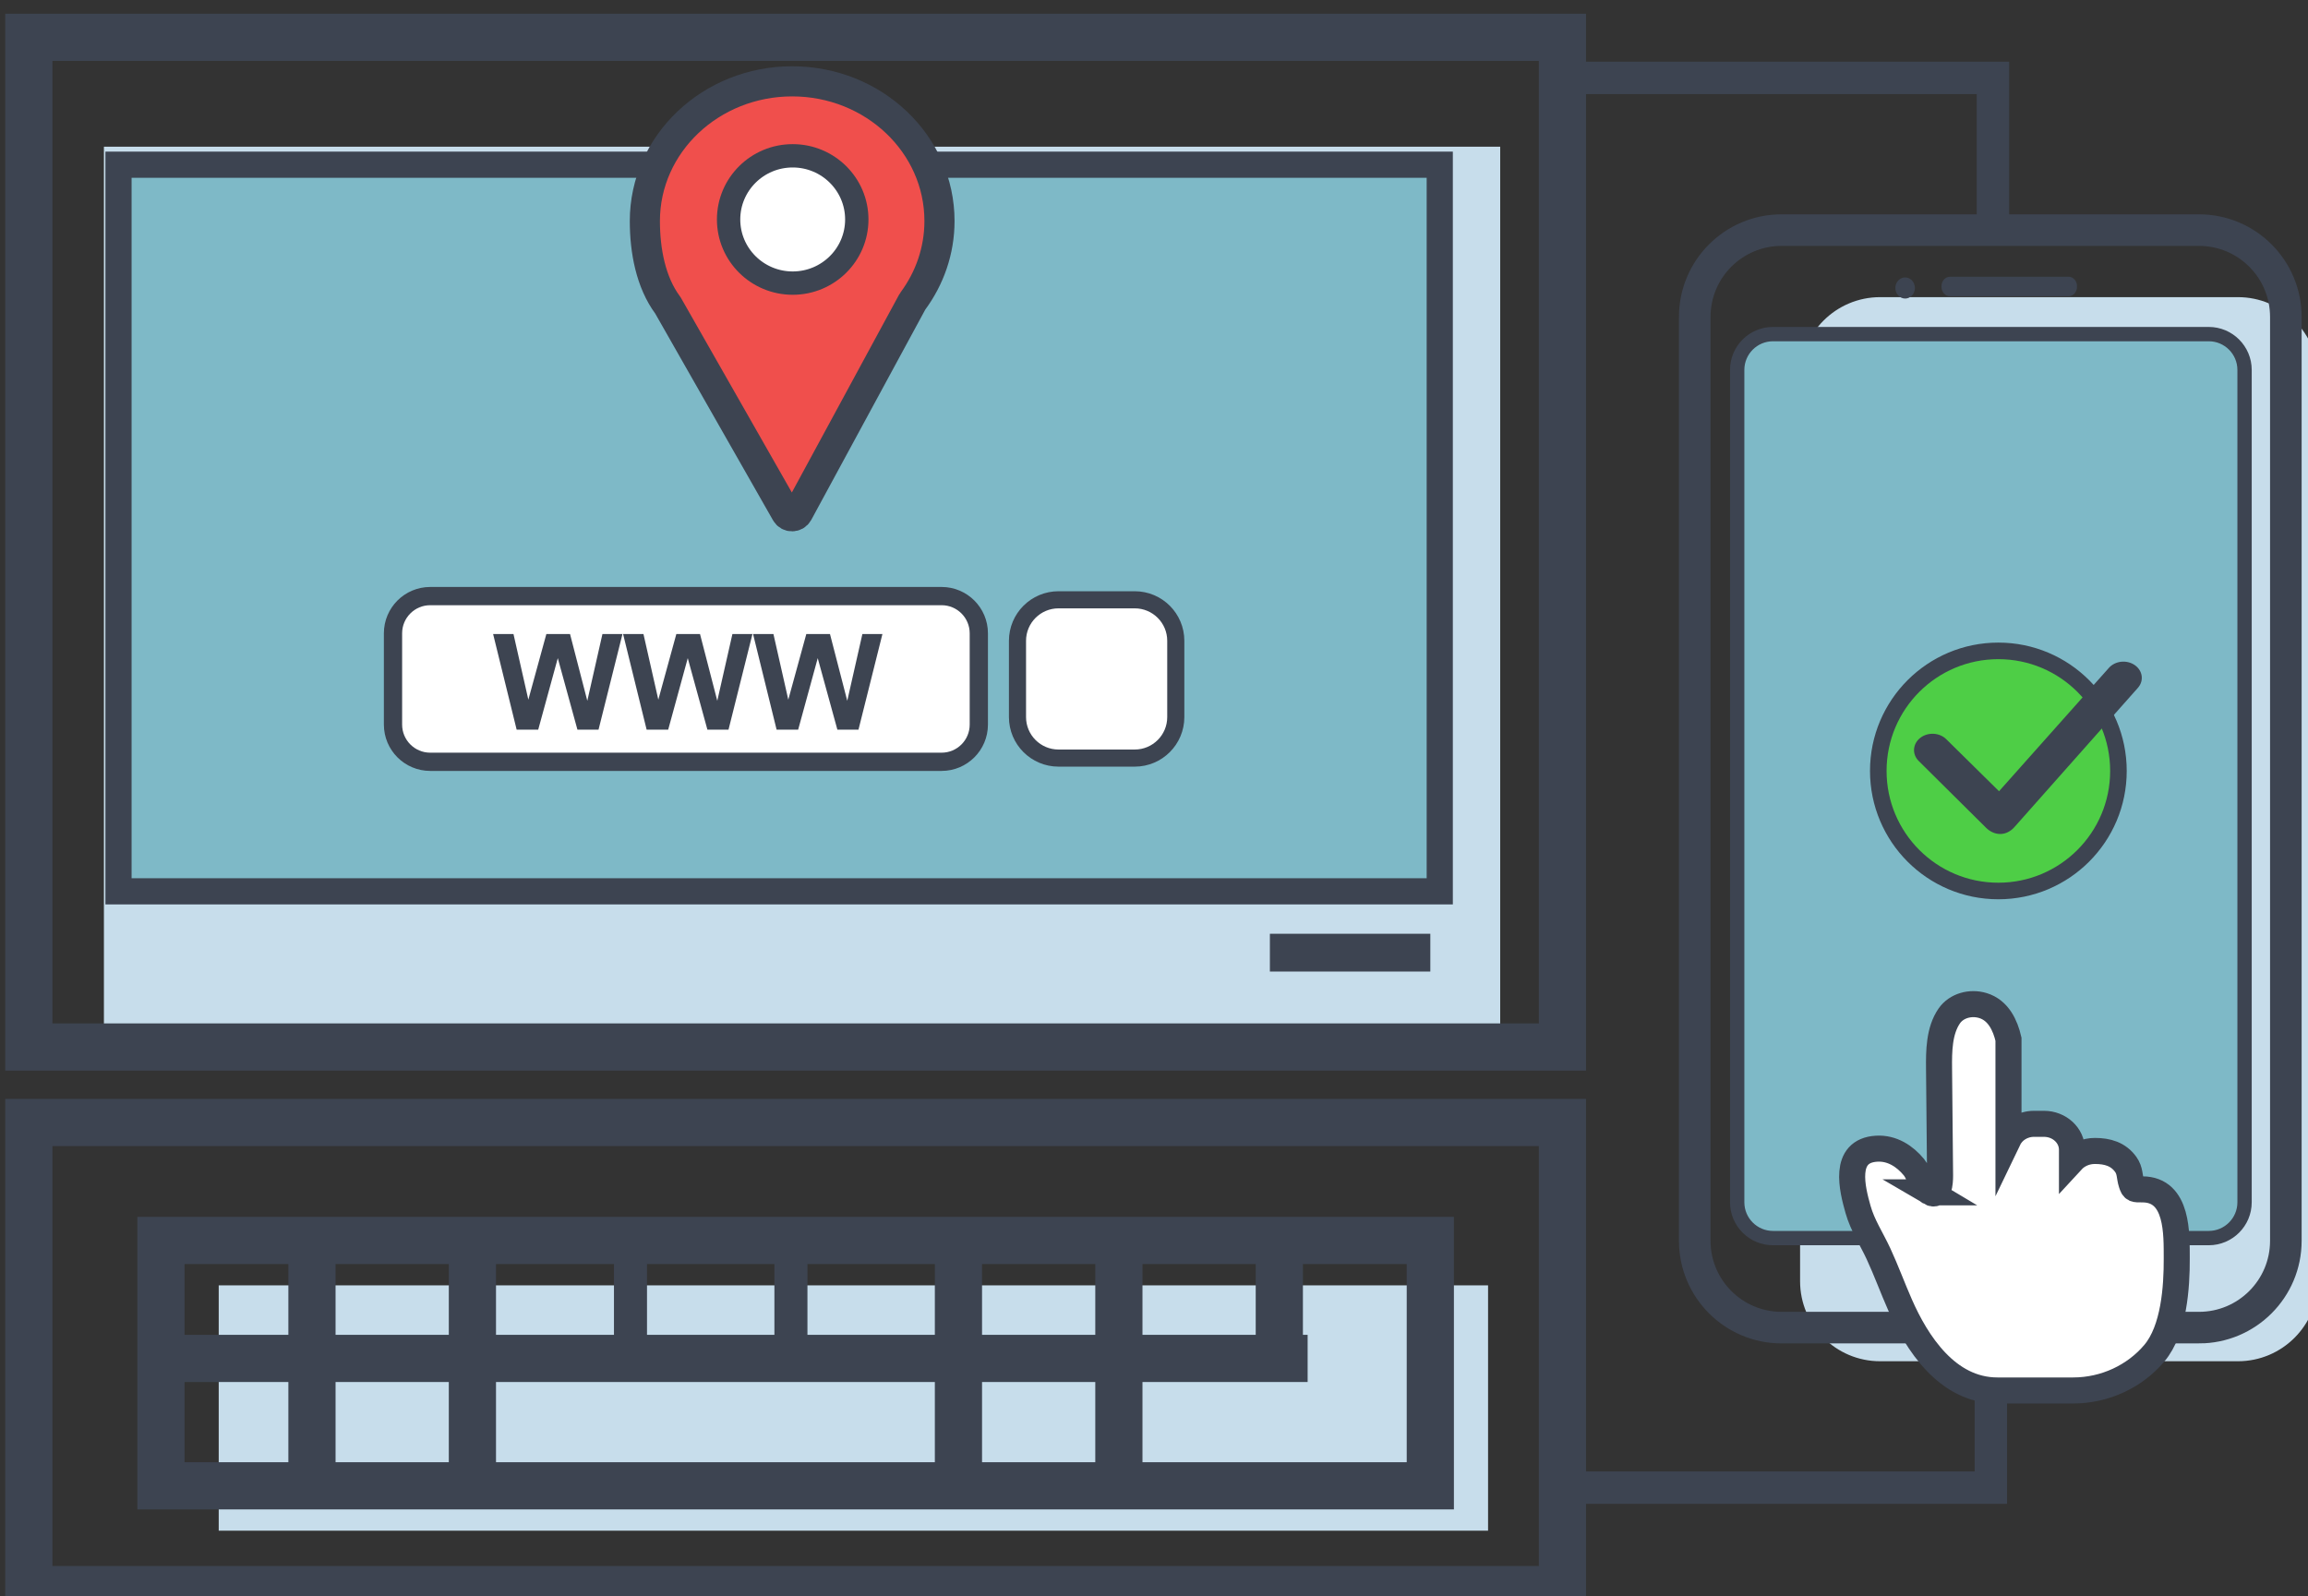
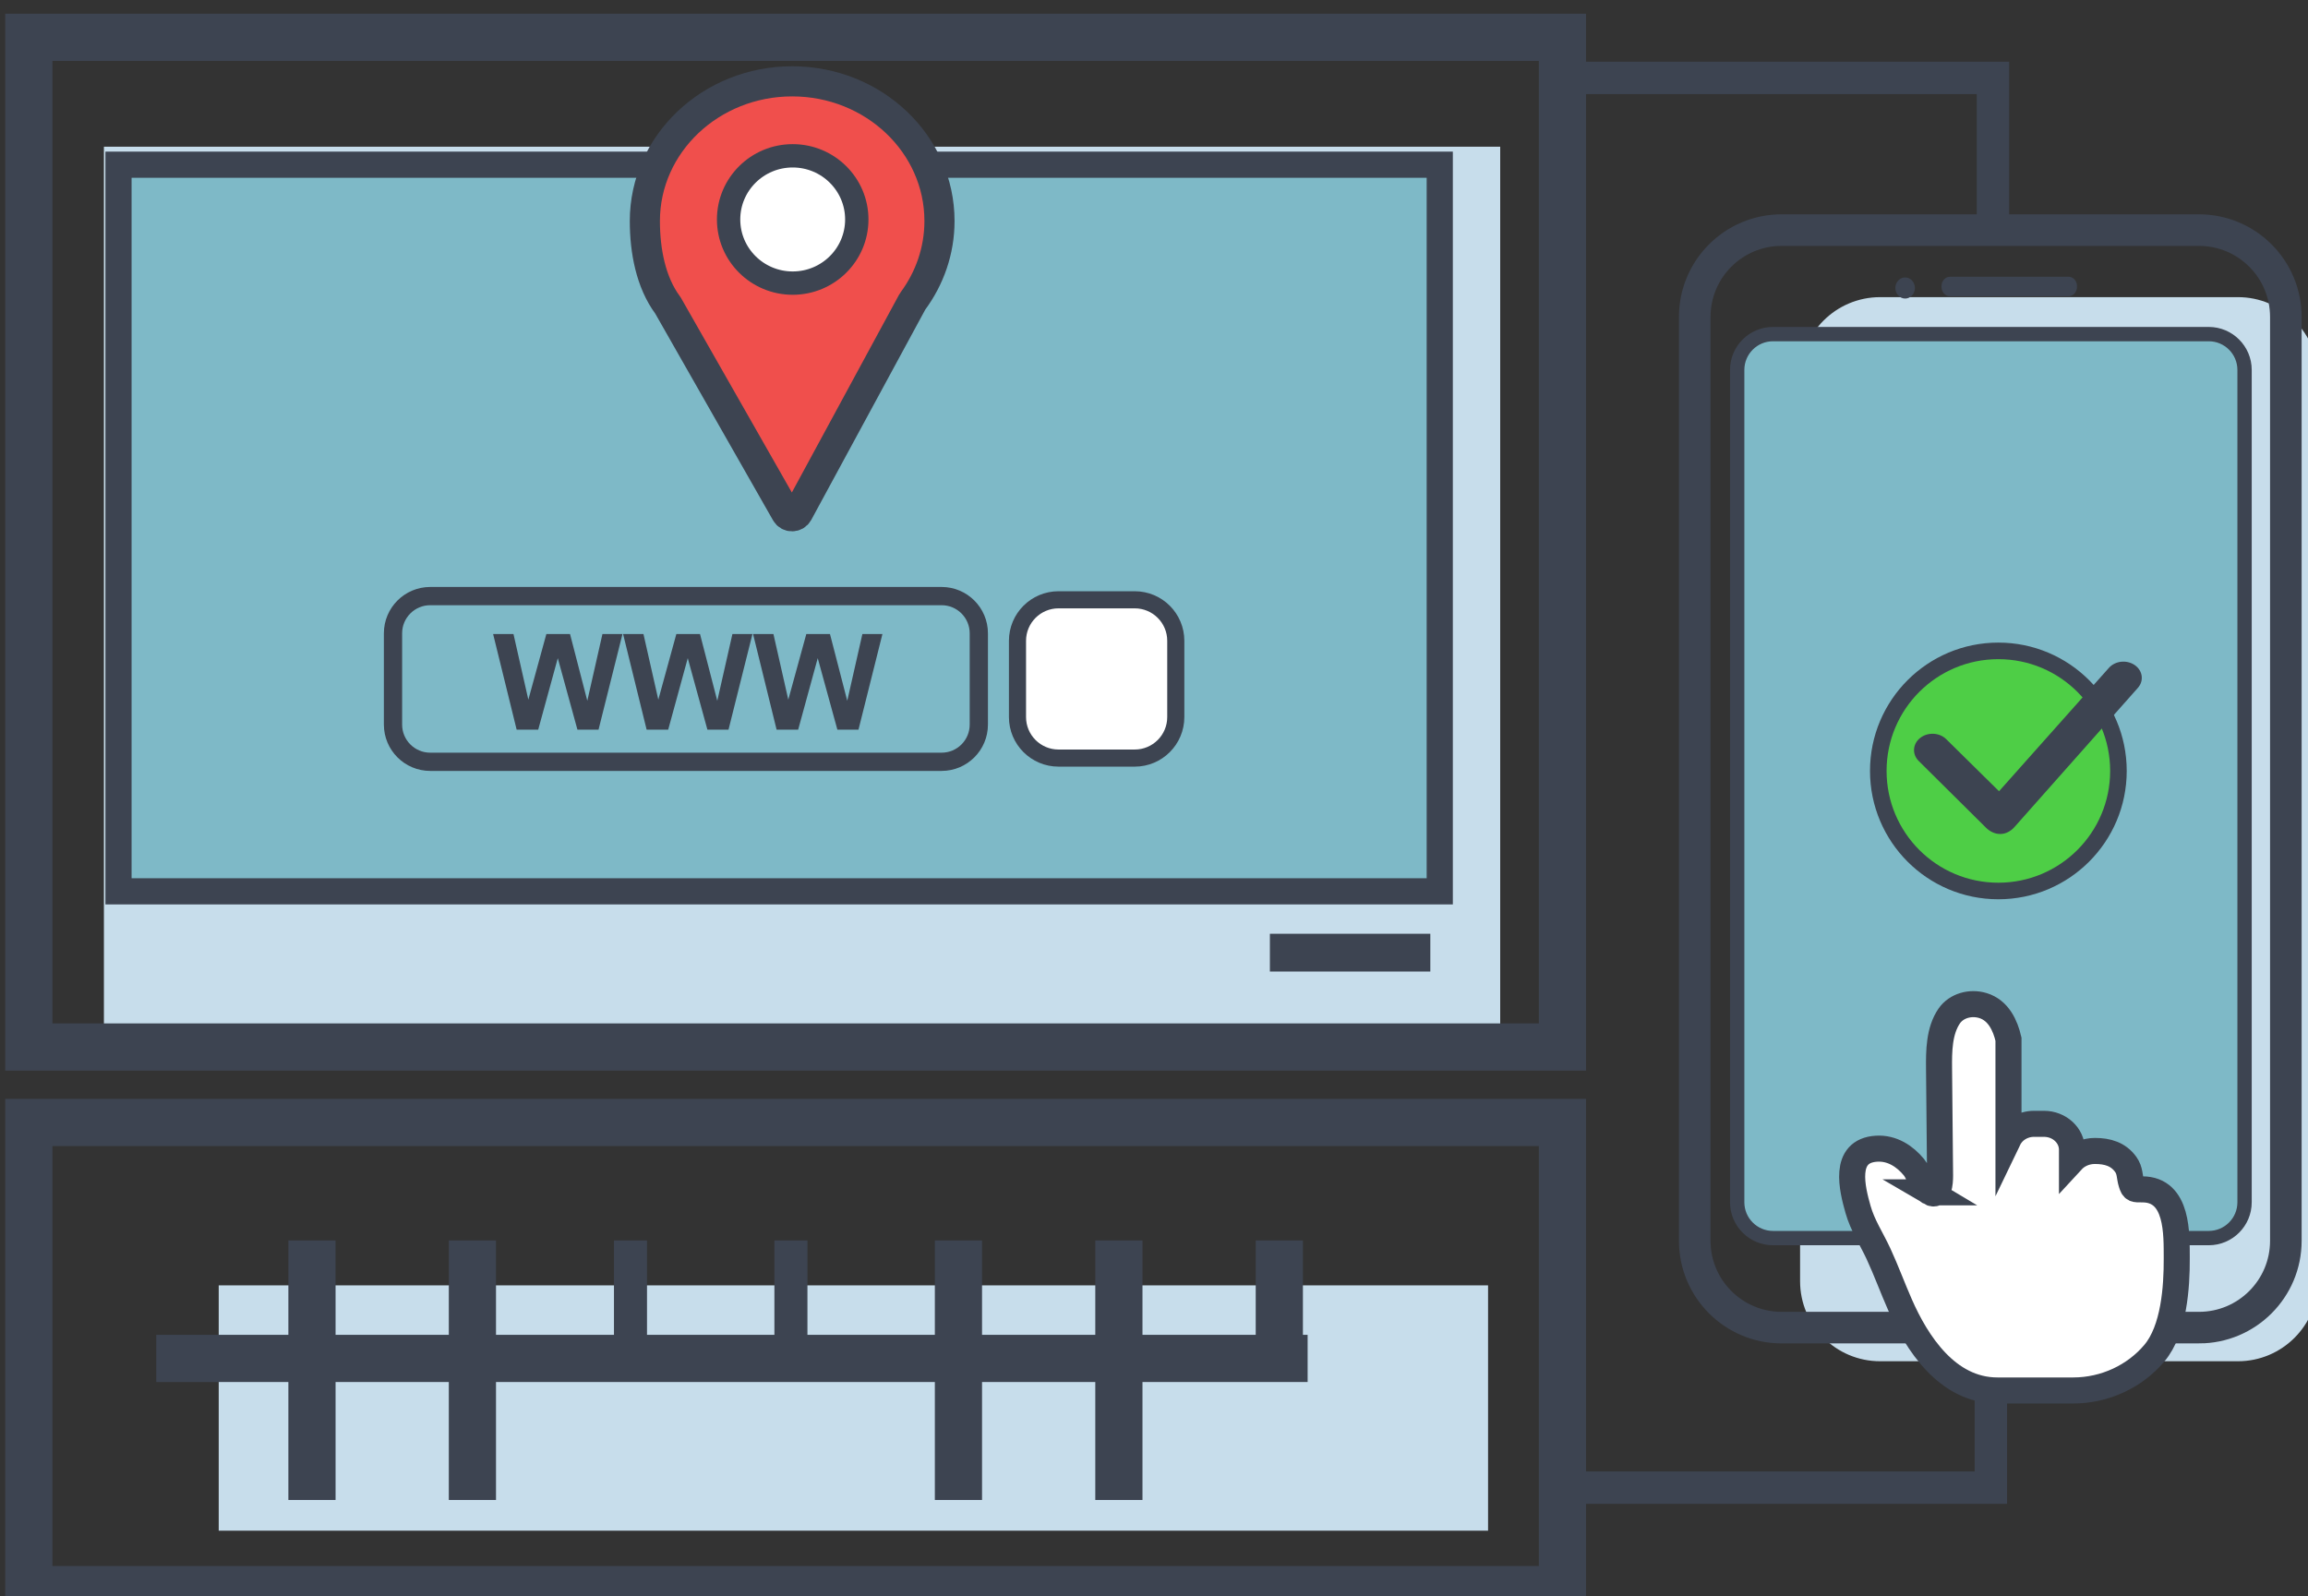
<svg xmlns="http://www.w3.org/2000/svg" version="1.1" id="svg1" width="144.575" height="100" viewBox="0 0 144.575 100">
  <rect x="0" y="0" width="144.575" height="100" fill="#333333" stroke="none" />
  <defs id="defs1" />
  <g id="g1" transform="translate(-7940.901,-476.614)">
    <g id="g320" transform="matrix(0.201,0,0,0.201,7781.125,56.983)">
      <path id="path136" d="m 1262.439,2419.96 v 0 H 827.289 v 0 -286.52 0 h 435.149 v 0 286.52" style="fill:#c7ddeb;fill-opacity:1;fill-rule:nonzero;stroke:none;stroke-width:0.133" />
      <path id="path137" d="M 1258.653,2564.813 H 863.067 v -76.467 h 395.587 v 76.467" style="fill:#c7ddeb;fill-opacity:1;fill-rule:nonzero;stroke:none;stroke-width:0.133" />
-       <path id="path138" d="M 1240.659,2550.827 H 845.071 v -76.48 h 395.588 z" style="fill:none;stroke:#3d4451;stroke-width:14.706;stroke-linecap:butt;stroke-linejoin:miter;stroke-miterlimit:10;stroke-dasharray:none;stroke-opacity:1" />
      <path id="path139" d="m 1281.833,2414.053 v 0 H 803.893 v 0 -314.707 0 h 477.94 v 0 z" style="fill:none;stroke:#3d4451;stroke-width:14.706;stroke-linecap:butt;stroke-linejoin:miter;stroke-miterlimit:10;stroke-dasharray:none;stroke-opacity:1" />
      <path id="path140" d="m 1281.833,2583.173 v 0 H 803.893 v 0 -145.587 0 h 477.94 v 0 z" style="fill:none;stroke:#3d4451;stroke-width:14.706;stroke-linecap:butt;stroke-linejoin:miter;stroke-miterlimit:10;stroke-dasharray:none;stroke-opacity:1" />
      <path id="path141" d="m 831.835,2139.053 v 226.48 h 411.764 v -226.48 H 831.835" style="fill:#7eb9c7;fill-opacity:1;fill-rule:nonzero;stroke:none;stroke-width:0.133" />
      <path id="path142" d="m 831.835,2139.053 v 226.48 h 411.764 v -226.48 z" style="fill:none;stroke:#3d4451;stroke-width:8.158;stroke-linecap:butt;stroke-linejoin:miter;stroke-miterlimit:10;stroke-dasharray:none;stroke-opacity:1" />
      <path id="path143" d="M 843.6,2511.12 H 1202.423" style="fill:none;stroke:#3d4451;stroke-width:14.706;stroke-linecap:butt;stroke-linejoin:miter;stroke-miterlimit:10;stroke-dasharray:none;stroke-opacity:1" />
      <path id="path144" d="M 892.129,2474.347 V 2555.24" style="fill:none;stroke:#3d4451;stroke-width:14.706;stroke-linecap:butt;stroke-linejoin:miter;stroke-miterlimit:10;stroke-dasharray:none;stroke-opacity:1" />
      <path id="path145" d="M 942.129,2474.347 V 2555.24" style="fill:none;stroke:#3d4451;stroke-width:14.706;stroke-linecap:butt;stroke-linejoin:miter;stroke-miterlimit:10;stroke-dasharray:none;stroke-opacity:1" />
      <path id="path146" d="M 991.393,2474.347 V 2517" style="fill:none;stroke:#3d4451;stroke-width:10.294;stroke-linecap:butt;stroke-linejoin:miter;stroke-miterlimit:10;stroke-dasharray:none;stroke-opacity:1" />
      <path id="path147" d="M 1041.393,2474.347 V 2517" style="fill:none;stroke:#3d4451;stroke-width:10.294;stroke-linecap:butt;stroke-linejoin:miter;stroke-miterlimit:10;stroke-dasharray:none;stroke-opacity:1" />
      <path id="path148" d="M 1093.6,2474.347 V 2555.24" style="fill:none;stroke:#3d4451;stroke-width:14.706;stroke-linecap:butt;stroke-linejoin:miter;stroke-miterlimit:10;stroke-dasharray:none;stroke-opacity:1" />
      <path id="path149" d="M 1143.599,2474.347 V 2555.24" style="fill:none;stroke:#3d4451;stroke-width:14.706;stroke-linecap:butt;stroke-linejoin:miter;stroke-miterlimit:10;stroke-dasharray:none;stroke-opacity:1" />
      <path id="path150" d="m 1193.599,2474.347 v 39.707" style="fill:none;stroke:#3d4451;stroke-width:14.706;stroke-linecap:butt;stroke-linejoin:miter;stroke-miterlimit:10;stroke-dasharray:none;stroke-opacity:1" />
      <path id="path151" d="m 1240.659,2390.533 h -50 v -11.773 h 50 v 11.773" style="fill:#3d4451;fill-opacity:1;fill-rule:nonzero;stroke:none;stroke-width:0.133" />
      <path id="path152" d="M 1492.347,2512 H 1380.84 c -13.773,0 -24.947,-11.173 -24.947,-24.96 v -281.76 c 0,-13.773 11.173,-24.947 24.947,-24.947 h 111.507 c 13.773,0 24.947,11.173 24.947,24.947 V 2487.04 c 0,13.787 -11.173,24.96 -24.947,24.96" style="fill:#c7ddeb;fill-opacity:1;fill-rule:nonzero;stroke:none;stroke-width:0.133" />
      <path id="path153" d="m 1442.187,2177.173 c 0,1.6 -1.187,2.88 -2.653,2.88 H 1402.64 c -1.48,0 -2.667,-1.28 -2.667,-2.88 v -0.32 c 0,-1.587 1.187,-2.88 2.667,-2.88 h 36.893 c 1.467,0 2.653,1.293 2.653,2.88 v 0.32" style="fill:#3d4451;fill-opacity:1;fill-rule:nonzero;stroke:none;stroke-width:0.133" />
      <path id="path154" d="m 1483.253,2473.613 h -135.8 c -6.16,0 -11.16,-5 -11.16,-11.16 v -259.44 c 0,-6.16 5,-11.16 11.16,-11.16 h 135.8 c 6.16,0 11.16,5 11.16,11.16 v 259.44 c 0,6.16 -5,11.16 -11.16,11.16" style="fill:#7eb9c7;fill-opacity:1;fill-rule:nonzero;stroke:none;stroke-width:0.133" />
      <path id="path155" d="m 1483.253,2473.613 h -135.8 c -6.16,0 -11.16,-5 -11.16,-11.16 v -259.44 c 0,-6.16 5,-11.16 11.16,-11.16 h 135.8 c 6.16,0 11.16,5 11.16,11.16 v 259.44 c 0,6.16 -5,11.16 -11.16,11.16 z" style="fill:none;stroke:#3d4451;stroke-width:4.465;stroke-linecap:butt;stroke-linejoin:miter;stroke-miterlimit:10;stroke-dasharray:none;stroke-opacity:1" />
      <path id="path156" d="m 1385.587,2177.48 c 0,-1.827 1.373,-3.293 3.053,-3.293 1.68,0 3.04,1.467 3.04,3.293 0,1.813 -1.36,3.293 -3.04,3.293 -1.68,0 -3.053,-1.48 -3.053,-3.293" style="fill:#3d4451;fill-opacity:1;fill-rule:nonzero;stroke:none;stroke-width:0.133" />
      <path id="path157" d="m 1480.2,2501.52 h -130.067 c -14.947,0 -27.072,-12.12 -27.072,-27.067 v -287.947 c 0,-14.947 12.125,-27.067 27.072,-27.067 H 1480.2 c 14.96,0 27.08,12.12 27.08,27.067 v 287.947 c 0,14.947 -12.12,27.067 -27.08,27.067 z" style="fill:none;stroke:#3d4451;stroke-width:9.843;stroke-linecap:butt;stroke-linejoin:miter;stroke-miterlimit:10;stroke-dasharray:none;stroke-opacity:1" />
      <path id="path158" d="m 1415.347,2501.52 v 49.88 h -133.513" style="fill:none;stroke:#3d4451;stroke-width:10.097;stroke-linecap:butt;stroke-linejoin:miter;stroke-miterlimit:10;stroke-dasharray:none;stroke-opacity:1" />
      <path id="path159" d="M 1281.833,2112 H 1416 v 47.44" style="fill:none;stroke:#3d4451;stroke-width:10.097;stroke-linecap:butt;stroke-linejoin:miter;stroke-miterlimit:10;stroke-dasharray:none;stroke-opacity:1" />
      <path id="path160" d="m 1396.387,2459.36 c 2.813,1.667 3.147,-3.013 3.133,-5.24 -0.107,-11.133 -0.213,-22.253 -0.32,-33.387 -0.053,-5.307 -0.013,-11.72 3.173,-16.347 2.227,-3.227 6.627,-4.427 10.493,-3.253 4.853,1.48 6.987,6.213 7.973,10.493 v 31.16 c 1.36,-2.827 4.413,-4.787 7.96,-4.787 h 3.107 c 4.813,0 8.72,3.613 8.72,8.067 v 3.427 c 1.72,-1.867 4.28,-3.04 7.133,-3.04 3.933,0 7.307,0.973 9.627,4.2 1.413,1.973 1.107,3.787 1.773,5.88 0.64,2 0.893,1.893 3.4,1.893 11.24,0 10.68,14.187 10.72,21.467 0.04,8.987 -0.827,22.28 -6.973,29.587 -6.053,7.2 -15.387,11.627 -25.28,11.627 0,0 -23.613,0 -23.627,0 -15.707,0 -25.2,-14.947 -30.373,-26.733 -2.32,-5.253 -4.28,-10.653 -6.693,-15.867 -2.2,-4.747 -4.973,-8.853 -6.373,-13.813 -1.773,-6.28 -4.92,-18.333 5.8,-18.947 4.827,-0.28 8.8,2.36 11.613,5.773 1.72,2.107 2.107,5.4 4.187,7.227 0.293,0.253 0.56,0.453 0.827,0.613" style="fill:#ffffff;fill-opacity:1;fill-rule:nonzero;stroke:none;stroke-width:0.133" />
      <path id="path161" d="m 1396.387,2459.36 c 2.813,1.667 3.147,-3.013 3.133,-5.24 -0.107,-11.133 -0.213,-22.253 -0.32,-33.387 -0.053,-5.307 -0.013,-11.72 3.173,-16.347 2.227,-3.227 6.627,-4.427 10.493,-3.253 4.853,1.48 6.987,6.213 7.973,10.493 v 31.16 c 1.36,-2.827 4.413,-4.787 7.96,-4.787 h 3.107 c 4.813,0 8.72,3.613 8.72,8.067 v 3.427 c 1.72,-1.867 4.28,-3.04 7.133,-3.04 3.933,0 7.307,0.973 9.627,4.2 1.413,1.973 1.107,3.787 1.773,5.88 0.64,2 0.893,1.893 3.4,1.893 11.24,0 10.68,14.187 10.72,21.467 0.04,8.987 -0.827,22.28 -6.973,29.587 -6.053,7.2 -15.387,11.627 -25.28,11.627 0,0 -23.613,0 -23.627,0 -15.707,0 -25.2,-14.947 -30.373,-26.733 -2.32,-5.253 -4.28,-10.653 -6.693,-15.867 -2.2,-4.747 -4.973,-8.853 -6.373,-13.813 -1.773,-6.28 -4.92,-18.333 5.8,-18.947 4.827,-0.28 8.8,2.36 11.613,5.773 1.72,2.107 2.107,5.4 4.187,7.227 0.293,0.253 0.56,0.453 0.827,0.613 z" style="fill:none;stroke:#3d4451;stroke-width:8.116;stroke-linecap:round;stroke-linejoin:miter;stroke-miterlimit:10;stroke-dasharray:none;stroke-opacity:1" />
      <path id="path162" d="m 1079.232,2181.8 c 0.041,-0.08 0.087,-0.147 0.139,-0.213 5.236,-7.08 8.32,-15.693 8.32,-24.987 0,-24.04 -20.555,-43.533 -45.909,-43.533 -25.355,0 -45.909,19.493 -45.909,43.533 0,9.307 1.859,19.093 7.096,26.187 0.04,0.053 0.077,0.107 0.111,0.16 l 36.813,64.613 c 0.824,1.453 2.915,1.427 3.707,-0.027 l 35.633,-65.733" style="fill:#f04f4c;fill-opacity:1;fill-rule:nonzero;stroke:none;stroke-width:0.133" />
      <path id="path163" d="m 1079.232,2181.8 c 0.041,-0.08 0.087,-0.147 0.139,-0.213 5.236,-7.08 8.32,-15.693 8.32,-24.987 0,-24.04 -20.555,-43.533 -45.909,-43.533 -25.355,0 -45.909,19.493 -45.909,43.533 0,9.307 1.859,19.093 7.096,26.187 0.04,0.053 0.077,0.107 0.111,0.16 l 36.813,64.613 c 0.824,1.453 2.915,1.427 3.707,-0.027 z" style="fill:none;stroke:#3d4451;stroke-width:9.392;stroke-linecap:butt;stroke-linejoin:miter;stroke-miterlimit:10;stroke-dasharray:none;stroke-opacity:1" />
      <path id="path164" d="m 1021.969,2156.12 c 0,-10.96 8.944,-19.84 19.976,-19.84 11.032,0 19.976,8.88 19.976,19.84 0,10.96 -8.944,19.84 -19.976,19.84 -11.032,0 -19.976,-8.88 -19.976,-19.84" style="fill:#ffffff;fill-opacity:1;fill-rule:nonzero;stroke:none;stroke-width:0.133" />
      <path id="path165" d="m 1021.969,2156.12 c 0,-10.96 8.944,-19.84 19.976,-19.84 11.032,0 19.976,8.88 19.976,19.84 0,10.96 -8.944,19.84 -19.976,19.84 -11.032,0 -19.976,-8.88 -19.976,-19.84 z" style="fill:none;stroke:#3d4451;stroke-width:7.274;stroke-linecap:butt;stroke-linejoin:miter;stroke-miterlimit:10;stroke-dasharray:none;stroke-opacity:1" />
-       <path id="path166" d="M 1088.353,2325.16 H 928.98 c -6.405,0 -11.597,-5.2 -11.597,-11.6 v -28.453 c 0,-6.4 5.192,-11.6 11.597,-11.6 h 159.373 c 6.405,0 11.597,5.2 11.597,11.6 v 28.453 c 0,6.4 -5.192,11.6 -11.597,11.6" style="fill:#ffffff;fill-opacity:1;fill-rule:nonzero;stroke:none;stroke-width:0.133" />
      <path id="path167" d="M 1088.353,2325.16 H 928.98 c -6.405,0 -11.597,-5.2 -11.597,-11.6 v -28.453 c 0,-6.4 5.192,-11.6 11.597,-11.6 h 159.373 c 6.405,0 11.597,5.2 11.597,11.6 v 28.453 c 0,6.4 -5.192,11.6 -11.597,11.6 z" style="fill:none;stroke:#3d4451;stroke-width:5.686;stroke-linecap:butt;stroke-linejoin:miter;stroke-miterlimit:10;stroke-dasharray:none;stroke-opacity:1" />
      <path id="path168" d="m 1380.267,2328 c 0,-20.667 16.747,-37.413 37.413,-37.413 20.667,0 37.427,16.747 37.427,37.413 0,20.667 -16.76,37.427 -37.427,37.427 -20.667,0 -37.413,-16.76 -37.413,-37.427" style="fill:#4ece46;fill-opacity:1;fill-rule:nonzero;stroke:none;stroke-width:0.133" />
      <path id="path169" d="m 1380.267,2328 c 0,-20.667 16.747,-37.413 37.413,-37.413 20.667,0 37.427,16.747 37.427,37.413 0,20.667 -16.76,37.427 -37.427,37.427 -20.667,0 -37.413,-16.76 -37.413,-37.427 z" style="fill:none;stroke:#3d4451;stroke-width:5.166;stroke-linecap:butt;stroke-linejoin:miter;stroke-miterlimit:10;stroke-dasharray:none;stroke-opacity:1" />
      <path id="path170" d="m 1418.187,2347.653 c -1.64,0 -3.2,-0.813 -4.293,-1.893 l -21.04,-20.867 c -2.107,-2.08 -1.893,-5.32 0.467,-7.173 2.36,-1.867 5.987,-1.707 8.107,0.373 l 16.467,16.24 34.24,-38.453 c 1.96,-2.2 5.56,-2.587 8.053,-0.867 2.493,1.72 2.933,4.893 0.987,7.093 l -38.48,43.4 c -1.04,1.187 -2.627,2.147 -4.333,2.147 -0.053,0 -0.12,0 -0.173,0" style="fill:#3d4451;fill-opacity:1;fill-rule:nonzero;stroke:none;stroke-width:0.133" />
      <path id="path171" d="m 955.916,2315.133 -7.335,-29.8 h 6.349 l 4.632,20.467 5.616,-20.467 h 7.376 l 5.387,20.813 4.713,-20.813 h 6.245 l -7.46,29.8 h -6.581 l -6.117,-22.28 -6.099,22.28 h -6.727" style="fill:#3d4451;fill-opacity:1;fill-rule:nonzero;stroke:none;stroke-width:0.133" />
      <path id="path172" d="m 996.423,2315.133 -7.335,-29.8 h 6.349 l 4.632,20.467 5.616,-20.467 h 7.376 l 5.385,20.813 4.715,-20.813 h 6.245 l -7.46,29.8 h -6.581 l -6.119,-22.28 -6.097,22.28 h -6.727" style="fill:#3d4451;fill-opacity:1;fill-rule:nonzero;stroke:none;stroke-width:0.133" />
      <path id="path173" d="m 1036.929,2315.133 -7.335,-29.8 h 6.349 l 4.632,20.467 5.615,-20.467 h 7.377 l 5.385,20.813 4.715,-20.813 h 6.245 l -7.461,29.8 h -6.58 l -6.119,-22.28 -6.097,22.28 h -6.727" style="fill:#3d4451;fill-opacity:1;fill-rule:nonzero;stroke:none;stroke-width:0.133" />
      <path id="path174" d="m 1148.543,2324 h -23.752 c -7.064,0 -12.791,-5.72 -12.791,-12.787 v -23.76 c 0,-7.067 5.727,-12.787 12.791,-12.787 h 23.752 c 7.064,0 12.791,5.72 12.791,12.787 v 23.76 c 0,7.067 -5.727,12.787 -12.791,12.787" style="fill:#ffffff;fill-opacity:1;fill-rule:nonzero;stroke:none;stroke-width:0.133" />
      <path id="path175" d="m 1148.543,2324 h -23.752 c -7.064,0 -12.791,-5.72 -12.791,-12.787 v -23.76 c 0,-7.067 5.727,-12.787 12.791,-12.787 h 23.752 c 7.064,0 12.791,5.72 12.791,12.787 v 23.76 c 0,7.067 -5.727,12.787 -12.791,12.787 z" style="fill:none;stroke:#3d4451;stroke-width:5.333;stroke-linecap:butt;stroke-linejoin:miter;stroke-miterlimit:10;stroke-dasharray:none;stroke-opacity:1" />
    </g>
  </g>
</svg>